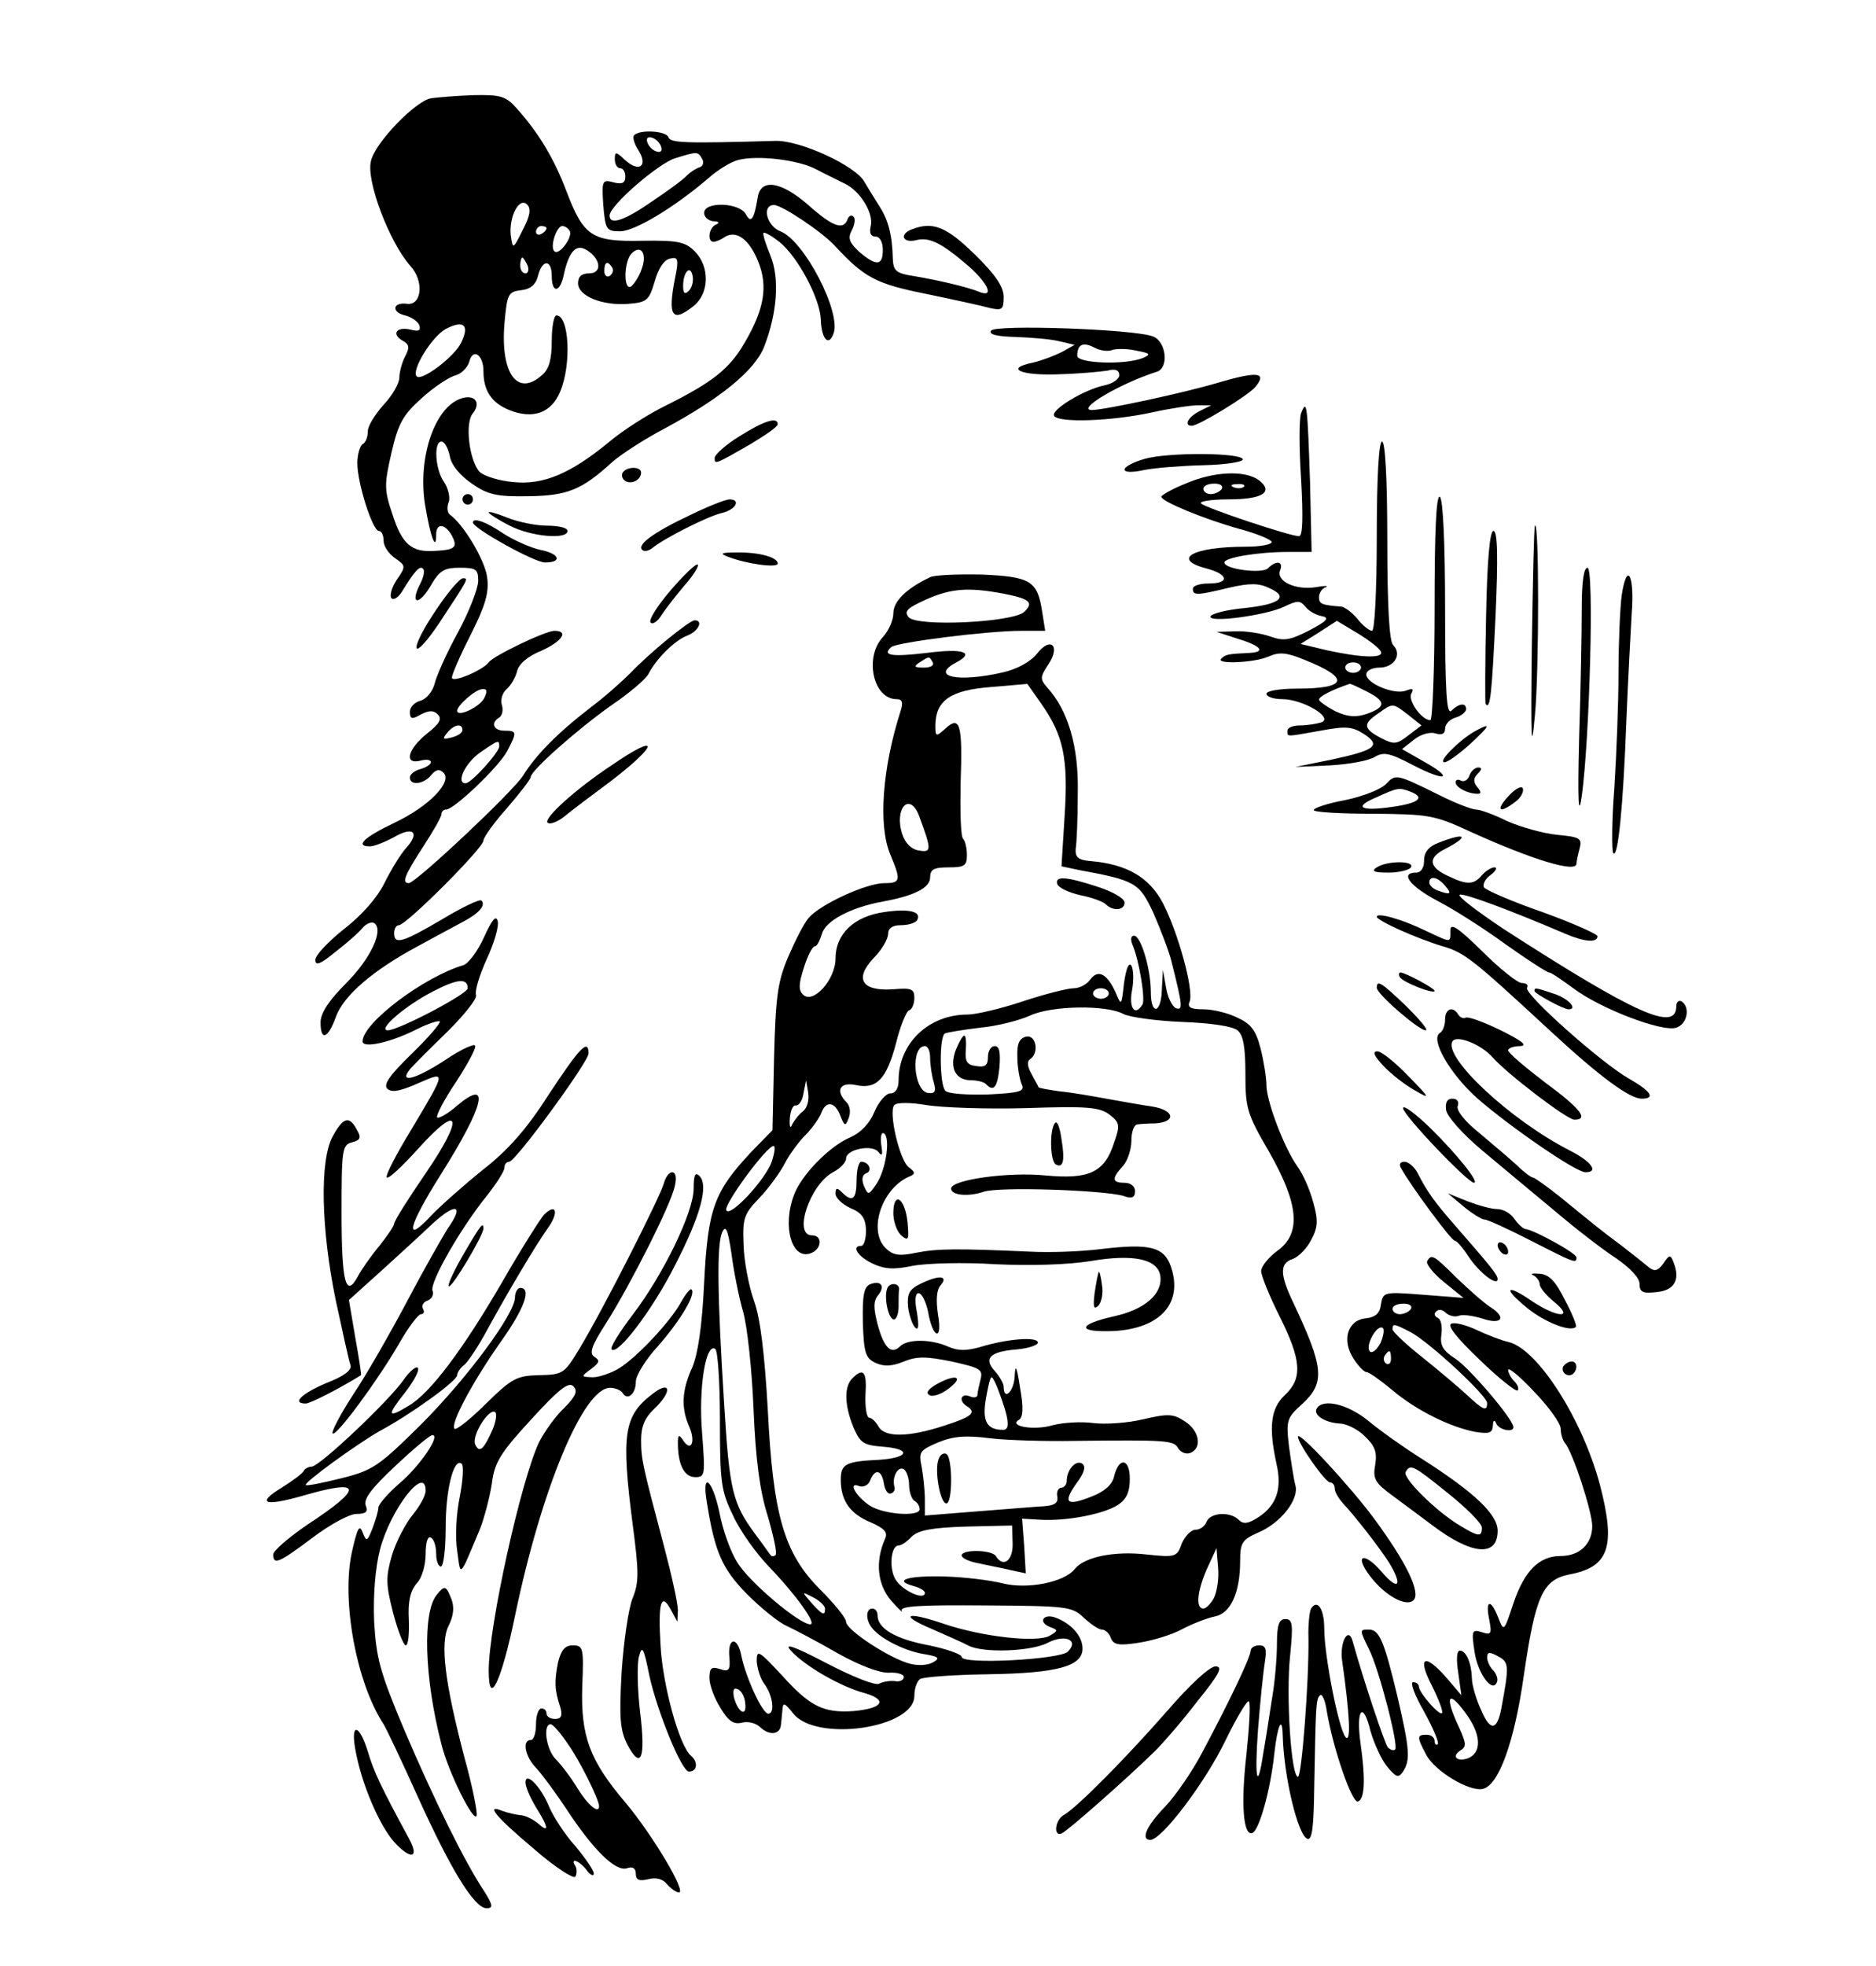
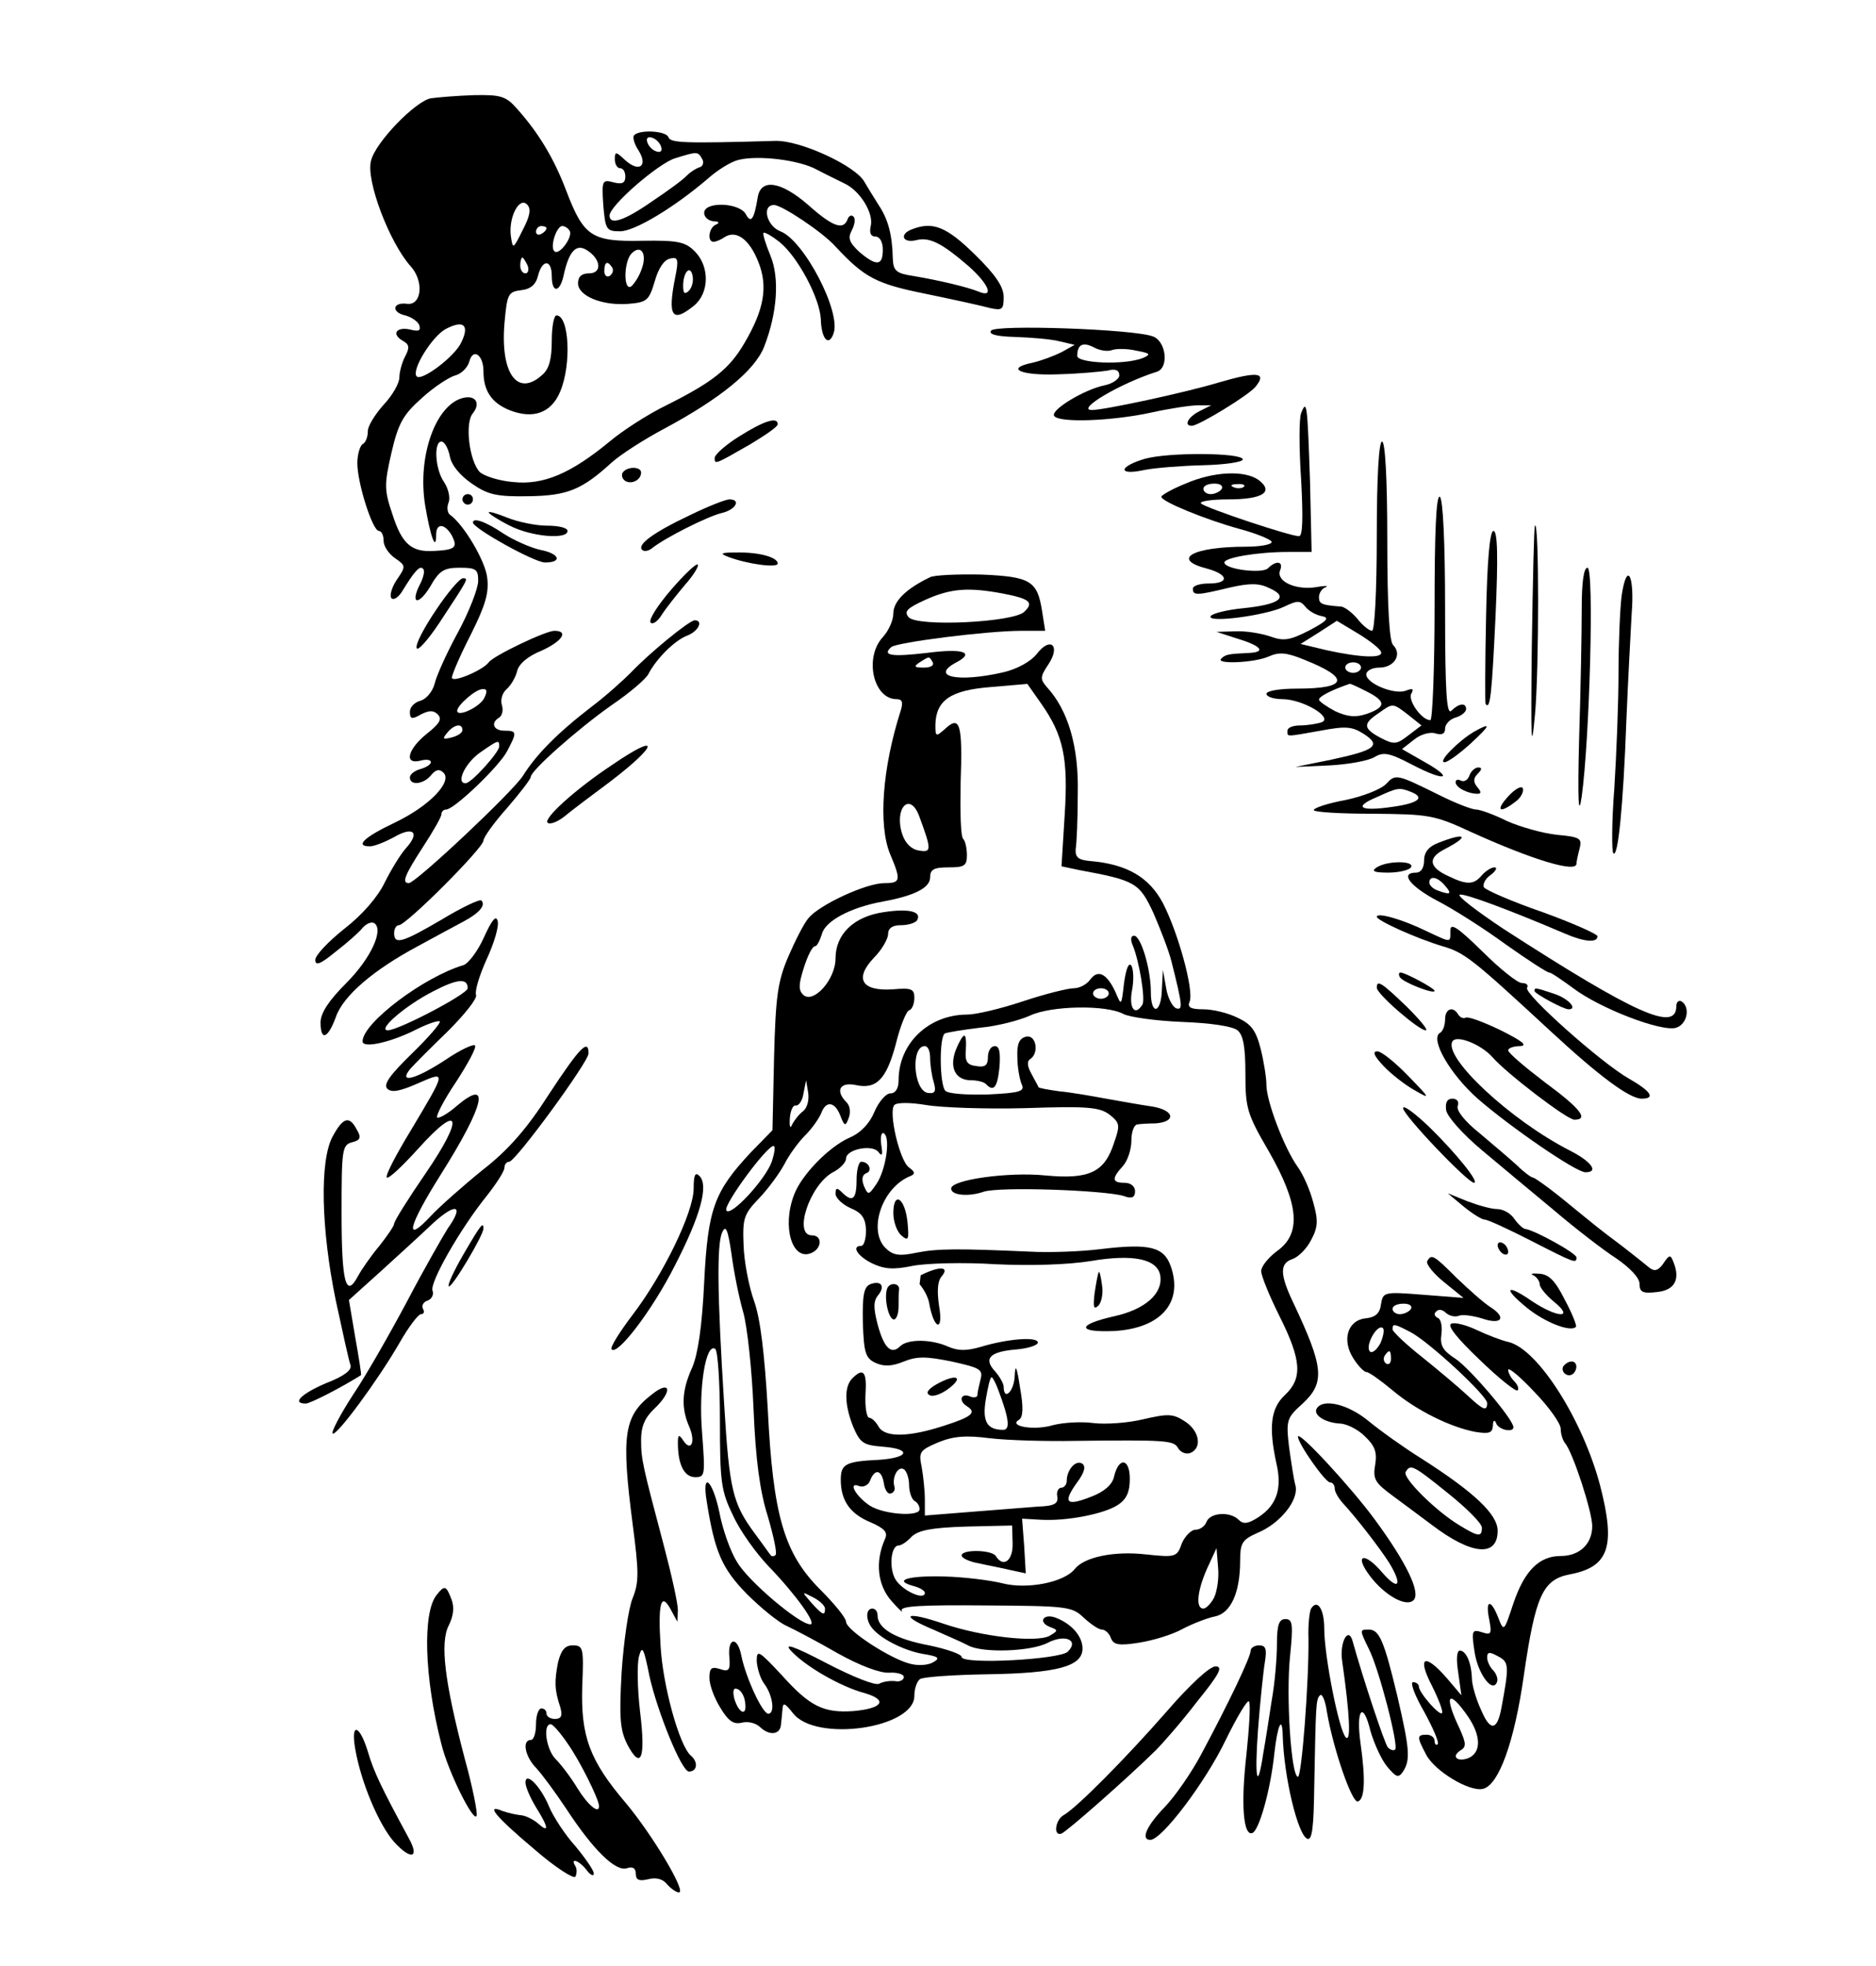
<svg xmlns="http://www.w3.org/2000/svg" viewBox="0 0 357 374" version="1.0">
  <g transform="translate(0 374) scale(.1 -.1)">
    <path d="m820 3553c-29-5-106-84-114-119-10-37 35-155 75-200 26-28 22-75-6-72-28 4-31-16-4-22 12-3 25-12 27-19 3-10-1-12-17-8-26 6-37-8-15-21 13-7 14-13 5-30-6-11-11-30-11-40 0-11-13-34-30-52-16-18-30-40-30-50 0-11-4-22-10-25-5-3-10-20-10-36 0-38 29-129 41-129 5 0 9-8 9-19 0-10 10-25 22-33 20-14 21-15 3-41-10-15-14-31-10-35s12 1 19 11c25 41 35 52 41 45 4-3 1-16-5-28-20-38-5-44 18-7 18 32 27 37 57 37 31 0 35-3 35-25 0-14-17-58-38-97-22-40-42-85-45-99-4-15-16-29-27-32s-20-12-20-21c0-14 4-15 21-5 16 8 24 8 32 0 9-9 3-18-21-37-36-29-44-59-12-51 11 3 20 2 20-3 0-4-9-10-20-13s-20-10-20-16c0-16 26-13 40 4 9 11 16 13 24 5 17-17-26-63-93-95-59-28-76-45-47-45 8 0 28 8 45 17 37 22 51 10 24-20-11-12-29-42-41-66-13-27-42-61-77-88-30-24-55-50-55-59 0-12 10-8 38 15 22 17 45 37 52 46 7 8 17 12 22 9 19-12-6-67-53-114-33-33-49-57-49-75 0-36 14-31 29 10 14 41 72 90 156 135 33 18 72 39 87 47 30 16 43 31 34 40-3 3-37-13-75-36-75-44-91-49-91-26 0 8 4 15 9 15 14 0 161 147 161 161 0 6 20 34 45 62 25 29 45 55 45 59 0 12 88 90 153 136 34 23 66 50 71 60 15 29 50 64 74 73 21 8 31 29 14 29-10 0-86-62-122-100-14-14-47-44-75-65-65-50-105-91-130-131-20-31-203-203-217-204-14 0-8 15 27 69 19 29 35 57 35 62s4 9 9 9c15 0 101 82 116 111 19 36 19 39-5 39-21 0-27 15-10 25 6 4 8 15 5 24-3 10 1 23 9 30s17 22 20 34c3 14 21 29 46 39 40 18 53 38 25 38-17 0-117-48-125-60-11-15-70-40-70-29 0 6 16 43 36 82 28 56 35 80 31 109-4 32-45 101-71 119-5 4-6 15-2 24 3 9-1 26-9 38-17 24-20 77-5 77 6 0 13-13 16-28 3-17 20-37 42-52 30-21 47-25 107-24 75 1 102 12 160 65 17 15 62 44 100 64 106 57 171 110 189 155 25 64 30 131 12 174-9 22-15 41-13 43s16-6 30-17c35-28 77-107 79-147 1-38 15-53 24-28 16 40-56 178-101 195-26 10-36 50-12 50 15 0 93-52 117-79 55-59 77-71 172-90 53-11 108-23 122-27 23-5 26-3 26 21 0 19-15 42-55 81-54 53-80 63-119 48-25-9-19-27 7-21 26 7 50-6 101-50 38-34 48-60 19-48-22 9-77 22-125 30-33 5-38 10-39 33-1 46-9 75-27 102-9 14-21 34-27 44-16 30-121 79-169 78-175-5-200-4-204 7-4 12-54 15-65 4-4-3 0-17 8-29 19-30 1-43-26-18-17 16-19 16-19 1 0-10 5-17 10-17 6 0 10-7 10-16 0-12-6-15-22-11-22 6-23 4-20-43 4-47 6-50 32-50 28 0 104 46 168 101 18 16 44 32 58 35 37 9 115 0 149-19 17-9 40-20 52-26 30-14 56-57 50-81-3-13 0-20 9-20 8 0 14-10 14-25 0-31-12-32-45-4-19 18-22 26-14 41 6 11 7 23 3 26-4 4-9 1-11-5-8-22-29-14-76 28-51 44-89 50-95 14-7-43-13-51-23-32-13 22-79 24-79 2 0-8 8-15 18-16 10 0 12-3 5-6-14-5-18-33-5-33 4 0 14 4 21 9 22 14 47-4 64-47 19-47 11-91-26-154-29-50-61-75-149-119-35-17-83-48-108-69-74-61-126-83-183-77-26 2-55 11-64 19-20 21-29 94-13 112 15 19 5 35-19 29-52-13-87-111-72-204 10-60 21-90 21-56 0 23 17 21 30-2 11-22 7-27-33-29-44-3-62 13-80 69-16 47-16 57-2 118 13 56 22 72 58 104 23 21 52 40 64 43 11 3 23 15 26 26 7 27 27 13 27-18 0-37 15-60 49-74 45-18 80-6 97 35 22 52 17 145-7 145-5 0-9-22-9-48 0-35-5-54-18-65-47-43-80 2-72 98 5 56 7 60 32 63 18 2 28 11 32 28 8 31 26 31 26-1 0-34 16-32 23 3 10 45 24 59 44 46 27-17 29-44 4-44-14 0-21-6-21-19 0-24 46-43 96-39 35 3 39 6 50 43 7 25 18 41 29 43 15 4 17-1 10-35-15-75-6-88 35-55 30 24 31 75 2 104-18 18-32 21-100 20-96-2-111 8-144 94-23 61-52 110-94 157-21 24-31 27-82 26-31-1-68-4-82-6zm438-92c3-8-1-12-9-9-7 2-15 10-17 17-3 8 1 12 9 9 7-2 15-10 17-17zm78-23c4-6 2-14-4-16-7-2-18-9-25-16-6-7-36-29-66-49-53-37-81-46-81-27s94 100 125 109c42 13 43 13 51-1zm-341-135c-19-38-19-38-23-11-4 35 16 74 31 59 8-8 6-21-8-48zm45 3c0-3-4-8-10-11-5-3-10-1-10 4 0 6 5 11 10 11 6 0 10-2 10-4zm44-5c7-11-20-48-29-39-9 8 4 48 15 48 5 0 11-4 14-9zm137-73c-5-15-15-29-20-33-15-9-14 48 1 63 18 18 30-1 19-30zm-217 7c3-8 1-15-4-15-6 0-10 7-10 15s2 15 4 15 6-7 10-15zm161-4c3-5 1-12-5-16-5-3-10 1-10 9 0 18 6 21 15 7zm146-44c-8-8-11-5-11 9 0 27 14 41 18 19 2-9-1-22-7-28zm-433-98c-12-27-76-75-85-65-11 11 29 76 55 90 34 18 46 8 30-25zm43-678c-10-17-51-36-51-23 0 10 35 41 48 41 9 1 10-4 3-18zm-41-60c0-5-9-11-21-14-16-4-18-3-8 9 13 16 29 19 29 5zm70-31c0-11-53-70-64-70-19 0-1 38 27 58 36 25 37 25 37 12z" />
    <path d="m1886 3111c-5-7 10-11 46-12 29-1 67-4 83-8l30-7-25-14c-14-7-38-16-55-20-54-11-22-25 50-22 39 1 80 5 93 7 14 4 22 1 22-9 0-7-13-16-28-19-39-8-103-47-96-58 8-14 110-10 184 6 36 8 76 14 90 14h25l-22-11c-22-11-31-28-15-28 13 0 108 58 121 74 23 28 4 30-71 8-63-19-217-52-240-52-32 0 54 51 124 73 23 8 17 58-8 67-36 14-301 23-308 11zm230-37c8 3 29 3 46-1 27-5 29-7 13-14-35-14-125-10-125 4 0 22 11 27 32 16 11-6 26-8 34-5z" />
    <path d="m2476 2954c-4-10-4-67 0-126 4-74 3-108-4-108-17 0-176 53-186 62-6 4 18 8 51 8 66 0 88 14 58 37-27 19-86 16-139-7-25-10-46-22-46-25 0-9 83-43 148-61 34-9 62-21 62-25 0-5-22-9-49-9-102 0-144-24-73-42 40-11 42-28 2-28-16 0-30-4-30-10 0-13 7-13 69 2 39 9 57 9 77-1 38-17 19-31-50-38-31-3-59-10-62-15-9-14 105 1 140 18 25 12 30 12 40 0 6-8 20-16 31-18 16-3 11-9-23-27-37-19-49-21-74-12-17 6-47 11-67 10l-36-1 37-12c47-14 58-26 27-28-43-2-47-3-55-11-12-11 63-8 90 4 20 9 34 8 68-6 88-35 83-55-14-55-32 0-58-4-58-10 0-5 13-10 30-10 39 0 98-35 75-44-9-3-28-6-41-6s-24-4-24-10c0-12-5-12 63 0 48 9 60 8 82-6 34-22 23-31-61-49l-69-14 66 3c36 2 74 9 85 16 17 10 28 8 72-15 63-33 81-27 22 6l-42 24 23 18c12 10 30 15 40 12 13-4 19-1 19 9 0 8 9 18 20 21s20 11 20 16c0 13-14 11-28-3-9-9-12 34-12 194 0 127-4 209-10 213-7 4-10-68-10-209 0-119-4-216-8-216-17 0-44 39-36 51 5 9 2 10-11 5-22-8-75 14-75 31 0 7 11 13 25 13 28 0 44 25 26 43-7 7-11 72-11 199 0 119-4 188-10 188s-10-67-10-180c0-104-4-180-9-180s-18 10-28 23c-10 12-24 22-30 23-38 3-43 5-43 18 0 8 6 17 13 19 6 3-2 3-19 0-38-6-76 11-68 32 7 17-7 20-23 4-11-11-83-2-83 11 0 9 62 20 121 20h45l-3 133c-5 148-6 159-17 131zm-151-144c-3-5-13-10-21-10s-14 5-14 10c0 6 9 10 21 10 11 0 17-4 14-10zm42 4c-3-3-12-4-19-1-8 3-5 6 6 6 11 1 17-2 13-5zm261-314c5-13-39-11-103 3l-50 12 35 22 34 22 40-24c23-14 42-29 44-35zm-38-30c0-5-7-10-15-10s-15 5-15 10c0 6 7 10 15 10s15-4 15-10zm10-45c38-19 38-30 1-43-21-7-36-6-60 5-17 9-31 19-31 22 0 6 23 18 58 30 2 1 16-6 32-14zm80-45l25-20-25-19c-22-17-27-18-52-5-34 18-35 27-5 47 28 20 27 20 57-3z" />
    <path d="m1407 2910c-26-16-47-35-47-41 0-13 0-13 68 26 28 17 52 33 52 38 0 15-27 6-73-23z" />
    <path d="m2178 2867c-21-6-38-15-38-20 0-6 15-6 38-1 20 4 71 8 112 9s75 6 75 11c0 13-143 14-187 1z" />
    <path d="m1185 2841c-3-5-1-12 5-16 12-7 30 2 30 16 0 12-27 12-35 0z" />
    <path d="m880 2790c0-5 5-10 10-10 6 0 10 5 10 10 0 6-4 10-10 10-5 0-10-4-10-10z" />
    <path d="m1315 2761c-72-34-103-57-93-67 4-4 13-2 20 4 24 19 103 59 131 66 27 6 38 26 15 26-7 0-40-13-73-29z" />
    <path d="m930 2765c0-2 18-14 40-25 41-21 110-27 110-10 0 6-17 10-39 10-21 0-55 7-75 15s-36 13-36 10z" />
    <path d="m900 2746c0-11 117-76 137-76 34 0 28 17-9 24-18 4-50 18-70 31-34 23-58 31-58 21z" />
    <path d="m2921 2740c-2-3-4-106-6-230-2-181-1-206 6-130 8 85 8 372 0 360z" />
    <path d="m2828 2568c-2-90-2-165-1-167 9-13 12 20 19 167 5 112 4 162-4 162-7 0-12-57-14-162z" />
    <path d="m1385 2681c36-14 95-22 95-13 0 12-36 22-80 21-28 0-31-2-15-8z" />
    <path d="m1277 2618c-25-29-43-57-39-62 3-5 13 1 21 14 9 14 29 39 45 58 16 18 26 35 24 38-3 3-26-19-51-48z" />
    <path d="m3010 2582c0-44-2-155-5-248-3-119-1-151 5-109 15 108 24 435 11 435-7 0-11-26-11-78z" />
    <path d="m1770 2642c-46-22-70-46-70-69 0-13-9-33-20-45-36-39-18-118 26-118 11 0 13-6 8-22-35-109-43-218-20-273 21-50 20-55-11-55-35 0-123-41-144-66-9-10-26-44-39-74-20-47-24-75-27-192l-3-138-41-42c-70-75-82-107-89-248-4-84-12-137-23-162-20-44-21-77-5-113 12-28 3-48-12-25-8 12-10 11-10-5 0-41 12-65 33-65 19 0 19 4 13 85-7 84 7 171 25 159 5-3 9-64 9-135 0-118 2-135 25-182 13-29 44-72 68-97 52-54 92-110 79-110-21 0-118 82-139 118-13 20-28 63-34 95-13 62-34 80-24 20 15-95 29-127 76-175 26-26 60-54 76-61 15-7 59-30 97-52 43-24 81-38 98-37 15 1 28-3 28-8 0-6-8-10-17-8-10 1-23-1-30-5s-50 13-100 39c-63 33-82 39-68 24 26-29 95-69 141-81 44-13 34-29-22-34-57-4-83 9-136 68-44 47-48 50-48 27 1-14 7-34 15-44 16-22 20-56 7-56-11 0-42 67-51 109-7 39-27 37-23-2 2-24-1-28-18-22-16 5-20 2-20-17 0-13 9-38 21-57 15-25 25-32 41-28 12 3 27-1 35-9 17-16 37-14 39 4 1 7 2 20 3 30 1 14 4 13 20-7 43-56 231-29 231 33 0 14 5 28 11 32 7 4 64 8 128 9 133 2 181 15 181 49 0 24-22 48-52 59-23 8-33-9-10-18 16-6 16-7-1-17-25-13-127-2-201 23-73 25-87 17-20-11 27-12 57-25 66-30 27-15 120-12 152 5 33 17 60 5 38-17-15-15-202-25-202-10 0 5-28 15-62 22-64 12-98 32-98 57 0 7-4 13-10 13-12 0-13-20-2-35 14-20 59-44 97-51 31-5 35-8 21-16-10-6-29-7-44-3-37 9-122 64-122 80 0 7-22 34-49 61-69 69-90 141-100 344-6 104-14 172-26 205-10 28-19 75-20 106-2 51 0 59 30 90 18 19 39 48 48 65 8 16 26 41 39 54 14 14 27 33 31 43 9 24 26 21 36-5 8-21 10-21 16-5 4 10 3 23-4 30-22 22-13 39 17 33 40-9 59 11 77 79 8 33 20 62 25 63 6 2 10 13 10 24 0 17-6 19-41 16-59-4-74 20-36 60 15 15 27 36 27 45 0 11 8 17 24 17 14 0 27 4 31 9 10 17-15 23-62 16-58-8-93-42-93-88 0-41-43-88-62-69-9 9-8 21 2 52 7 22 16 40 21 40 4 0 9 11 13 23 6 25 55 51 116 62 60 11 90 26 90 46 0 15 7 19 35 19 30 0 35 3 35 23 0 13-3 27-7 31-5 4-6 52-5 106 4 112-1 130-29 104-18-16-19-16-19 7 1 47 29 66 105 72l70 6 26-37c43-61 52-105 45-213l-6-97 33-7c108-20 115-24 142-82 13-30 29-71 34-91 22-87 22-94 9-90-7 3-16 20-19 39l-6 34-2-37c-1-46-21-51-21-5 0 44-19 107-32 107-6 0-7-7-3-17 13-30 25-105 19-114-14-23-26-7-20 26 4 20 3 41-1 48-5 7-10-5-14-33-5-44-5-44-16-18-16 35-33 45-48 25-7-10-21-17-32-17s-55-11-97-25-89-25-105-25c-74 0-131-55-131-125 0-16-6-25-16-25-8 0-22-16-30-35-9-22-26-40-47-49-39-17-92-71-106-109-23-60-4-125 32-111 21 8 23 34 2 34-36 0-4 96 40 120 14 7 25 19 25 26 0 18 51 28 62 12 7-9 8-4 5 14-2 15 0 25 5 22 13-8 4-69-14-96-15-22-16-22-24-4-5 13-3 21 4 24 13 4 6 22-9 22-5 0-9-16-9-35 0-37-8-43-28-23-9 9-12 9-12-3 0-8 13-20 28-27 22-9 29-19 30-42 0-17-4-30-9-30-19 0-8-19 20-33 23-11 40-13 78-5 26 5 97 7 158 3 67-3 136-1 180 6 82 14 128 4 133-28 5-34-29-64-88-77-71-16-71-31 0-28 89 5 132 54 108 123-13 37-40 44-132 33-39-5-100-7-136-5-136 6-176 6-216-2-33-7-45-5-59 9-34 34-6 116 48 137 9 4 8 8-3 16-18 12-40 107-28 119 5 5 30 5 60 0 29-5 114-8 189-6 117 4 141 2 160-12 20-16 21-20 9-54-18-56-47-70-131-62-69 7-179-8-179-25 0-13 33-16 62-6 30 10 228 3 266-8 16-6 22-3 22 9 0 9-8 16-20 16-24 0-25 8-3 32 9 10 16 32 16 48 0 17 5 30 11 31s22 2 35 2c40 3 36 25-6 32-21 3-60 10-88 15-27 5-67 12-89 14-21 3-39 6-40 8 0 2-7 13-13 25-8 14-9 24-3 28 18 11 12 47-7 43-13-3-18-13-17-38 0-19 4-42 8-52 7-14-2-17-64-20-39-1-75 1-81 7-11 11-12 102-1 109 4 2 34 7 67 11 33 3 75 14 95 23 40 19 145 21 178 3 12-6 62-13 111-15 54-2 96-8 106-16 11-9 15-32 15-83 0-65 3-76 45-148 57-100 62-156 15-189-16-12-30-29-30-38s16-48 35-86c42-84 44-118 10-150-27-25-31-61-16-130 11-47 1-79-34-102-20-13-29-14-38-5-16 16-54 14-61-4-3-8-12-15-21-15-8 0-20-12-26-26-9-26-12-27-68-21-61 7-118-5-136-28-20-25-90-39-137-27-24 6-73 12-110 13-69 2-100-7-60-18 12-3 22-9 22-13 0-15-41 3-55 24s-10 66 5 66c5 0 16 7 25 17 13 12 38 17 104 19l87 2 1-34c1-33-18-47-32-24-8 12-65 13-65 1 0-5 15-12 33-15 17-4 45-9 61-13l28-6-3 52-4 52 35-2c50-3 121 11 147 28 17 11 23 25 23 50 0 39-21 42-30 4-3-15-19-29-43-38-48-19-55-12-28 26 15 20 18 32 10 37-12 7-29-12-29-33 0-7-5-13-10-13-6 0-10-8-8-17 2-13-5-18-37-19-22-2-79-6-127-10l-88-7v30c0 17-3 45-6 62-6 29-4 32 31 47 29 12 53 14 99 8 34-4 106-6 161-5 176 2 189 1 197-14 5-8 15-12 23-9 23 9 18 42-10 60-23 15-32 15-80 4-29-7-72-10-95-7-22 3-56 1-76-4-36-11-86-2-65 10 8 5 9 23 2 62-6 40-9 45-10 22-1-30-21-49-21-21 0 6-8 20-17 30-22 24-9 37 42 41 22 2 40 8 40 13 0 12-59 7-108-8-28-8-43-8-62 0-33 15-78 15-92 1-17-17-31-3-43 42-8 31-8 44 1 55 14 17 6 29-15 21-12-5-15-21-14-73 2-58 5-68 25-77 16-7 31-6 53 3 25 10 42 10 91 0 54-12 60-15 55-34-3-12-6-25-6-30 0-4-7-6-15-2-17 6-21-9-5-19 19-12 10-20-43-37-67-22-113-23-125-2-5 9-13 17-18 17-5 1-8 21-7 44 3 44-4 52-25 31-16-16-15-51 2-93 13-30 19-34 55-37 56-4 52-21-6-25-64-3-73-8-73-38 0-40 18-65 57-81 27-12 33-19 27-32-19-43-14-87 12-117 14-16 24-25 20-19-4 9 39 11 158 10 156-1 166-2 188-23 14-13 29-23 35-23s14-7 17-16c5-13 15-15 53-9 26 4 63 15 83 26 19 10 47 21 62 24 30 6 48 45 48 106 0 34 4 40 33 53 44 18 80 64 72 91-3 11-8 44-12 73-6 51-4 55 26 82 43 40 40 69-17 190-27 56-27 77-2 85 11 4 27 20 35 36 13 24 14 37 4 72-6 23-19 53-30 68-25 35-59 124-59 155 0 14-5 45-11 69-9 35-18 47-44 59-18 9-47 16-65 16-25 0-31 4-26 15 8 22-22 131-51 187-26 49-68 74-138 80-23 2-29 7-28 23 2 11 4 58 4 106 2 88-18 157-58 201-14 16-14 20 2 44 24 36 4 54-22 20-12-15-38-29-64-35-87-20-140-8-89 19 36 19 13 27-56 18-68-8-86-5-68 11 10 9 182 31 248 31h45l-6 38c-9 57-22 65-115 69-46 1-90-1-98-5zm138-31c52-10 60-17 41-35-21-20-204-29-220-10-9 11-3 17 32 33 49 22 82 24 147 12zm-133-131c3-6-4-10-17-10-18 0-20 2-8 10 19 12 18 12 25 0zm-26-292c24-65 24-70 0-66-14 2-26 13-32 31-16 49 14 82 32 35zm361-338c0-5-7-10-15-10s-15 5-15 10c0 6 7 10 15 10s15-4 15-10zm-340-122c0-13 3-34 7-47 5-18 2-22-12-20-27 6-32 89-5 89 6 0 10-10 10-22zm-242-102c-8-6-17-18-21-26-3-8-5-3-4 12s6 26 11 25c6-1 13 9 15 23l5 25 4-24c2-14-2-29-10-35zm-59-95c-12-35-81-109-87-93-4 12 77 122 90 122 4 0 2-13-3-29zm-55-286c8-27 17-111 20-186 4-96 12-156 27-203 11-38 18-70 15-74-3-3-7-3-9-1s-15 21-30 41c-43 58-49 83-59 248-13 207-14 301-4 325 7 16 11 7 18-40 4-32 14-82 22-110zm486-150c20-53 23-75 9-75-31 0-40 16-33 58 4 23 8 42 11 42 2 0 8-11 13-25zm-170-180c0-13 5-27 10-30 6-3 10-10 10-16 0-15-69-10-95 7-27 18-42 46-20 37 8-3 18 2 21 11 9 23 22 20 26-6 2-13 8-21 13-19 6 1 9 8 7 13-5 18 7 40 18 33 5-3 10-17 10-30zm580-215c-6-11-15-20-20-20-15 0-12 33 7 76l18 39 3-37c2-20-2-46-8-58zm-740-20c0-15-5-12-26 11-19 22-19 22 4 10 12-6 22-16 22-21zm-152-179c4-28-13-20-21 9-3 14-1 20 6 17 7-2 14-14 15-26z" />
    <path d="m3086 2607c-3-23-6-89-6-147s-4-157-8-220c-5-63-5-119-2-123 9-11 19 89 25 253 3 74 8 165 10 202 6 74-9 102-19 35z" />
    <path d="m830 2580c-23-34-40-66-37-73 2-6 21 15 43 48 56 85 56 85 45 85-6 0-29-27-51-60z" />
    <path d="m2805 2348c-29-17-70-58-56-58 6 0 28 16 49 35 39 36 41 42 7 23z" />
    <path d="m1165 2285c-71-47-131-102-123-110 4-4 18 1 31 11 13 11 53 41 88 67 93 71 96 95 4 32z" />
    <path d="m2796 2264c-3-8-10-12-16-9-5 3-10 2-10-3 0-10 23-22 42-22 7 0 7 4-1 13-8 10-7 17 1 25s9 12 1 12c-6 0-14-7-17-16z" />
    <path d="m2638 2249c-9-10-44-24-78-31-33-6-60-15-60-19s51-7 113-7c106-1 116-2 187-35 117-53 200-78 200-60 0 4 3 18 6 29 5 19 1 22-44 26-27 3-69 15-94 26-24 12-51 22-59 22s-39 12-69 27c-83 41-84 41-102 22zm46-15c29-11 16-22-35-29-62-9-74 0-28 19 39 18 42 18 63 10z" />
    <path d="m2871 2226c-26-28-18-35 13-11 10 7 16 19 14 25s-14 0-27-14z" />
    <path d="m2738 2137c-19-7-28-18-28-34 0-14-6-23-15-23-32 0-12-26 41-54 31-16 89-53 130-83 41-29 78-53 82-53s24-14 46-30c50-38 169-84 196-75 21 7 27 39 10 50-5 3-10-1-10-9 0-50-78-15-329 147-51 34-89 63-83 65 9 3 97-30 200-74 37-16 62-18 62-5 0 4-47 25-105 46-58 20-108 42-111 47s2 16 12 23c11 8 14 15 8 15s-17-7-24-15c-15-18-28-19-63-2-38 17-41 35-7 52 48 25 39 32-12 12zm12-82c14-16 10-18-14-9-9 3-16 10-16 15 0 14 16 11 30-6z" />
    <path d="m2620 2090c-11-7-6-10 22-10 20 0 40 5 43 10 8 13-45 13-65 0z" />
-     <path d="m2012 2058c3-7 22-16 44-21 21-4 43-12 48-17 14-14 36-12 36 3 0 8-23 21-51 30-61 20-82 21-77 5z" />
    <path d="m921 1957c-12-27-30-50-39-53-75-22-192-110-192-145 0-14 54-2 103 23 22 11 41 17 44 15 2-3-21-30-53-61-42-41-55-59-47-67s24-5 58 10c55 24 55 25-13-89-28-46-49-86-46-90 4-3 30 22 60 55 80 89 88 61 14-47-33-48-60-91-60-96 0-4-13-23-28-42-16-19-34-45-41-58-23-43-31-11-31 120 0 121 1 130 20 135 16 4 18 9 9 24-14 27-26 24-46-13-25-46-22-176 6-312 13-60 25-115 28-123 3-9-12-21-46-34-47-20-67-39-39-39 8 0 65 29 105 54 1 1-4 33-11 72l-12 71 60 54c33 30 78 71 100 92 44 40 60 35 28-10-10-16-45-77-77-138-32-60-78-141-103-178-24-37-42-71-39-74 7-6 86 101 127 172 17 30 36 55 41 55 6 0 7 5 4 10-3 6 0 13 9 16 8 3 12 12 9 19-5 16 53 118 104 181 18 23 33 46 33 53 0 6 4 11 9 11 12 0 151 190 151 206 0 29-17 11-75-77-42-66-78-107-127-145-37-30-81-69-97-86-53-57-45-22 18 78 84 133 95 185 30 130-17-15-34-24-37-22-3 3 13 34 36 68 22 34 39 65 36 69-2 4-28-8-56-27-58-38-91-46-67-17 8 9 40 41 72 72 31 31 55 61 53 68-3 7 6 37 20 68 14 30 24 63 21 73-3 12-11 2-26-31zm-31-97c0-11-132-80-152-80-21 0 33 47 86 74 46 24 66 26 66 6z" />
    <path d="m2620 1996c0-7 75-41 125-56 42-12 58-25 205-161 94-87 151-129 174-129 27 0 18 14-24 38-53 30-201 162-194 173 3 5-1 9-10 9-8 0-42 27-75 60-48 47-61 55-61 40 0-24 3-24-46-1-45 22-94 36-94 27z" />
    <path d="m2664 1881c6-10 66-33 66-26 0 5-56 35-65 35-3 0-4-4-1-9z" />
    <path d="m2620 1861c0-12 80-81 93-81 6 0-11 20-36 45-48 46-57 52-57 36z" />
    <path d="m2920 1855c0-5 55-35 65-35 18 0 0 20-26 29-36 12-39 13-39 6z" />
    <path d="m2750 1801c0-11-4-23-10-26-19-12 20-79 72-125 62-54 187-140 205-140 26 0 12 20-29 41-114 58-242 178-224 208 8 13 55-6 76-30 27-31 142-119 156-119 28 0 12 21-56 71-38 29-70 56-70 61 0 4 10 8 23 8 15 1 3 10-37 30-33 16-63 27-67 24-4-2-10 0-14 6-10 17-25 11-25-9z" />
    <path d="m1819 1743c-13-34-1-58 29-58 11 0 24-3 28-7 15-16 22-7 26 32 2 28 0 40-9 40-7 0-13-9-13-21 0-15-5-20-22-17-18 2-22 9-20 31 1 15 0 27-3 27s-10-12-16-27z" />
    <path d="m2633 1712c14-15 41-36 59-46 31-18 30-16-12 27-25 26-51 47-59 47-10 0-6-9 12-28z" />
    <path d="m2752 1628c2-12 31-45 68-76 36-30 98-82 138-115 40-34 93-75 118-91 26-18 44-37 44-48 0-16 6-19 32-16 34 3 46 23 33 56-6 16-8 16-20-2-10-14-17-15-27-7-7 6-31 25-53 42-43 32-46 35-116 92-25 20-49 37-52 37s-17 10-30 23c-13 12-45 39-71 61-29 23-45 44-42 52s-1 14-10 14c-10 0-14-7-12-22z" />
    <path d="m2670 1632c0-13 123-142 135-142 11 0-32 54-84 105-28 27-51 44-51 37z" />
-     <path d="m2008 1604c-11-11-10-72 1-79 14-8 18 6 11 48-3 22-8 35-12 31z" />
-     <path d="m2666 1518c20-36 96-138 102-138 4 0 16-14 27-31 20-30 55-57 55-42 0 8-15 26-83 104-36 41-52 63-69 97-6 12-18 22-25 22-9 0-11-5-7-12z" />
-     <path d="m1263 1488c-7-25-113-235-160-313-29-48-31-50-77-51-43-1-52-6-102-55-29-29-56-50-59-47-9 9 36 92 89 167 44 62 58 101 36 101-5 0-10-8-10-18 0-31-91-154-179-242-80-79-91-87-151-102-36-9-66-15-68-13-5 4 97 78 141 103 58 31 147 95 147 106 0 5 6 14 14 20 7 6 27 36 43 66 40 73 91 159 115 193 22 30 17 50-7 26-7-8-44-66-80-129-74-127-136-210-177-234-41-25-42-19-8 24 18 23 29 44 25 48-3 4-16-7-27-23-28-40-160-165-175-165-6 0-13-4-15-8-1-4-21-19-42-32-49-30-33-36 38-16 116 34 120 17 10-55-35-24-64-49-64-56 0-21 11-16 75 32 33 25 70 45 83 45 18 0 23 4 18 16s12 34 56 75c35 33 66 59 71 59 16 0-24-59-63-92-22-19-40-40-40-46s-5-23-11-39c-10-26-12-26-19-8-6 16-10 8-20-36-21-92 8-250 60-329 5-8 35-71 66-140 63-139 107-210 130-210 13 0 12 6-5 33-35 52-95 173-152 307-46 109-53 136-57 205-2 51 2 101 11 137 20 77 87 163 87 112 0-9-11-29-25-46-13-16-31-50-39-76-12-42-12-55 2-110 9-34 20-62 24-62 5 0 7 22 6 49-2 35 3 55 15 69 10 10 17 35 17 56 0 22 4 35 10 31 6-3 10-17 10-31 0-13 4-24 9-24s9 33 9 73c0 73 15 133 30 123 5-3 3-31-3-63-7-33-9-78-5-103 7-50 3-55 44 43 8 21 18 59 22 85 5 40 16 58 75 122 52 57 71 72 80 63s5-19-18-42c-17-16-37-45-47-64-35-74-96-351-96-435 0-72 24-21 50 104 50 241 130 434 181 434 10 0 21-5 24-10 9-15 25-2 25 22 0 11 18 41 41 66 43 49 74 100 65 109-2 3-11-8-20-24-20-37-84-105-118-126-15-9-38-17-50-17-23 1-23 1-3 16 16 12 17 16 6 23-10 7-6 20 23 65 45 71 122 223 130 259 4 17 2 27-5 27-6 0-13-10-16-22zm-325-466c-17-39-26-48-34-29-6 17 26 68 38 61 4-3 2-17-4-32z" />
    <path d="m1320 1479c0-45-58-164-116-240-25-33-44-63-40-66 11-12 77 74 120 159 49 95 65 153 47 171-8 8-11 2-11-24z" />
    <path d="m2785 1445c17-14 35-25 40-25 6 0 45-18 88-40 84-43 87-44 87-32 0 8-80 52-97 54-4 0-14 9-21 19-7 11-22 19-33 19s-36 7-57 15l-37 15 30-25z" />
    <path d="m1700 1432c0-16 7-35 15-42 14-12 15-8 12 25-5 47-27 60-27 17z" />
    <path d="m882 1354c-18-31-31-59-28-61 5-5 66 97 66 110 0 14-6 6-38-49z" />
    <path d="m2850 1371c0-5 5-13 10-16 6-3 10-2 10 4 0 5-4 13-10 16-5 3-10 2-10-4z" />
    <path d="m2716 1341c-3-5 11-23 32-40l37-30-77 6c-75 6-76 5-80-18-2-17-10-25-30-27-34-4-45-42-22-77 9-14 20-25 24-25 5 0 26-15 49-34 46-39 111-71 159-80 26-4 32-2 33 12 0 10 3 12 6 5 4-13 33-19 33-8 0 15-83 112-110 130-25 16-30 26-27 47 2 15-1 29-7 31-6 3-8 8-3 12 4 5 12 4 18-2s18-9 25-6c8 3 27 0 44-5 37-13 48 1 17 21-13 8-42 34-65 56-44 44-48 46-56 32zm-31-91c-3-5-13-10-21-10s-14 5-14 10c0 6 9 10 21 10 11 0 17-4 14-10zm-58-65c-7-13-16-20-20-16-10 10 13 52 24 45 4-2 2-15-4-29zm57 21c35-18 146-121 146-135 0-17-8-13-38 15-15 14-53 46-84 71-32 25-58 50-58 54 0 12 3 11 34-5zm-37-51c0-8-4-12-9-9s-6 10-3 15c9 13 12 11 12-6z" />
    <path d="m2091 1320c-2-3-5-21-8-40-3-26-2-32 7-24 6 6 10 24 7 40-2 16-5 27-6 24z" />
    <path d="m2918 1314c6-3 12-11 12-17s12-21 28-34c39-32 5-30-43 2-49 34-56 25-9-13 33-27 83-47 93-36 2 2-7 25-21 51-18 36-30 49-49 50-13 1-18 0-11-3z" />
-     <path d="m1750 1297c-20-10-24-19-22-43 2-16 8-33 13-39 7-7 8 2 4 28-5 24-3 37 3 37s14-16 18-35c9-52 28-57 19-6-4 28-3 47 5 56 16 19-4 20-40 2z" />
+     <path d="m1750 1297s14-16 18-35c9-52 28-57 19-6-4 28-3 47 5 56 16 19-4 20-40 2z" />
    <path d="m1688 1288c-6-18 3-58 13-58 5 0 9 11 9 25s0 28 1 32c1 13-19 14-23 1z" />
    <path d="m2762 1222c-9-3 10-27 53-68 37-36 70-62 73-59s0 11-6 17c-7 7-12 17-12 22 0 6 23-13 50-42 28-29 50-60 50-70s4-22 8-27c15-17 52-131 52-158 0-34-24-57-60-57-41 0-69-28-90-90-18-54-18-55-29-27-14 36-25 34-17-4 5-27 4-30-14-24-19 6-20 3-14-37 6-42 35-81 43-57 2 6-2 16-8 22s-11 17-11 24c0 11 5 11 21 2 21-11 21-18 6-99-8-42-21-44-38-4-10 21-18 49-18 61-1 30-11 53-23 53-6 0-7-17-3-42l6-43-28 33c-42 48-57 41-28-15 13-26 22-50 19-52-5-5-44 39-44 51 0 4-5 8-11 8s3-25 21-56c17-31 29-59 26-62s-6 0-6 6c0 7-7 12-15 12-19 0-19-4-1-38 16-31 82-71 108-65 30 7 60 89 78 217 22 151 36 181 87 191 75 14 88 53 58 169-33 125-118 259-174 273-14 3-42 14-61 23s-41 15-48 12zm32-748c25-37 25-69-1-79-21-7-31 4-14 15 12 7 11 14-2 43-30 63-21 76 17 21z" />
    <path d="m2975 1141c-6-11 9-23 19-14 9 9 7 23-3 23-6 0-12-4-16-9z" />
    <path d="m1781 1106c-15-9-20-16-12-20 6-4 23 2 37 13 30 23 12 28-25 7z" />
    <path d="m1240 1087c-53-41-58-77-36-247 12-91 12-110 0-140-8-19-17-82-21-140-5-89-3-111 11-139 26-49 35-26 24 63-5 43-6 90-2 105 6 22 9 17 20-38 15-67 61-181 75-181 16 0 18 18 4 30-22 18-54 134-58 210-5 80 1 102 19 69l13-24 1 22c0 13-12 67-26 120-41 155-44 166-44 204 0 25 7 42 25 59 36 34 31 56-5 27z" />
    <path d="m2506 1061c-8-12 14-27 43-29 13 0 35-11 48-24 19-18 24-30 20-54-5-28 0-35 34-60 22-16 55-41 74-55 75-57 125-62 125-11 0 31-44 73-146 138-32 20-77 52-100 71-39 32-86 43-98 24zm250-162c35-28 64-57 64-65 0-18-6-18-42 4-44 26-110 91-103 102 9 15 13 14 81-41z" />
    <path d="m2470 1007c0-13 52-87 61-87 5 0 9-5 9-12 0-6 7-18 15-27 26-28 70-85 88-113 27-44 19-56-13-19-34 40-54 34-23-7 28-37 69-60 83-46s-13 71-75 155c-45 61-145 169-145 156z" />
-     <path d="m1786 964c-8-21 3-84 15-84s12 87 0 94c-5 3-12-1-15-10z" />
    <path d="m831 706c-27-33-24-156 9-284 13-53 62-151 67-136 2 6-8 56-23 110-38 145-47 219-30 252 9 18 11 35 5 50-10 26-13 27-28 8z" />
    <path d="m2495 680c-3-5-6-31-5-57 1-83-13-263-20-263-13 0-23 154-15 230 6 60 5 70-9 70-12 0-16-11-16-47 0-27-4-75-10-108-5-33-12-78-16-100-11-74-17-51-10 45 4 52 10 110 13 128 4 25 2 32-11 32-9 0-16-5-16-10 0-12-42-100-94-197-18-34-49-79-69-100-35-36-47-63-28-63 22 0 105 110 143 189 23 47 43 80 45 74 3-7 0-51-5-100-11-95-6-156 11-150 13 4 35 83 42 151 6 54 15 74 16 35 2-79 29-191 47-197 9-3 12 22 13 100 3 154 3 166 11 173 4 4 10-10 13-31 12-71 48-175 59-171 13 4 15 41 5 111-9 65 5 81 19 23 7-24 21-55 32-68 17-20 21-22 30-9 14 22 13 41-11 144-25 104-34 126-54 126-18 0-18 0 0-37 19-37 57-184 50-191-3-3-9-1-14 4-6 7-47 130-67 202-8 29-25-2-20-37 15-105 17-156 7-146-13 13-41 155-41 207 0 37-13 57-25 38z" />
    <path d="m1062 578c-7-36-7-52 4-85 5-17 2-23-10-23-9 0-16 5-16 10 0 6-4 10-10 10-5 0-10-13-10-30 0-16-4-30-10-30-17 0-11-32 11-54 11-12 36-46 56-76 51-78 94-121 116-114 11 4 17 0 17-11s6-14 23-10c15 4 28 1 36-9 8-9 18-16 23-16 15 0-50 109-101 170-69 81-86 127-83 222 3 73 2 78-18 78-15 0-22-9-28-32zm19-156c22-31 59-105 59-118 0-16-22 3-41 34-12 20-31 45-41 55-18 17-26 67-10 67 4 0 19-17 33-38z" />
    <path d="m2220 484c-78-89-171-183-196-197-16-9-20-41-4-35 9 3 122 102 179 158 14 14 50 55 79 93 43 53 50 67 35 67-11 0-49-35-93-86z" />
    <path d="m676 413c11-64 45-144 74-177 32-35 49-31 28 7-52 96-67 127-78 165-16 52-33 56-24 5z" />
    <path d="m1e3 349c0-8 9-29 20-47 25-40 25-50 3-30-10 8-25 15-33 15-8 1-23 4-34 8-33 14-14-10 61-73 39-34 75-57 78-52 3 6 3 15 0 20-11 17 7 11 21-7 7-10 14-13 14-7s-16 29-35 52c-20 22-42 56-50 75-16 39-45 68-45 46z" />
  </g>
</svg>